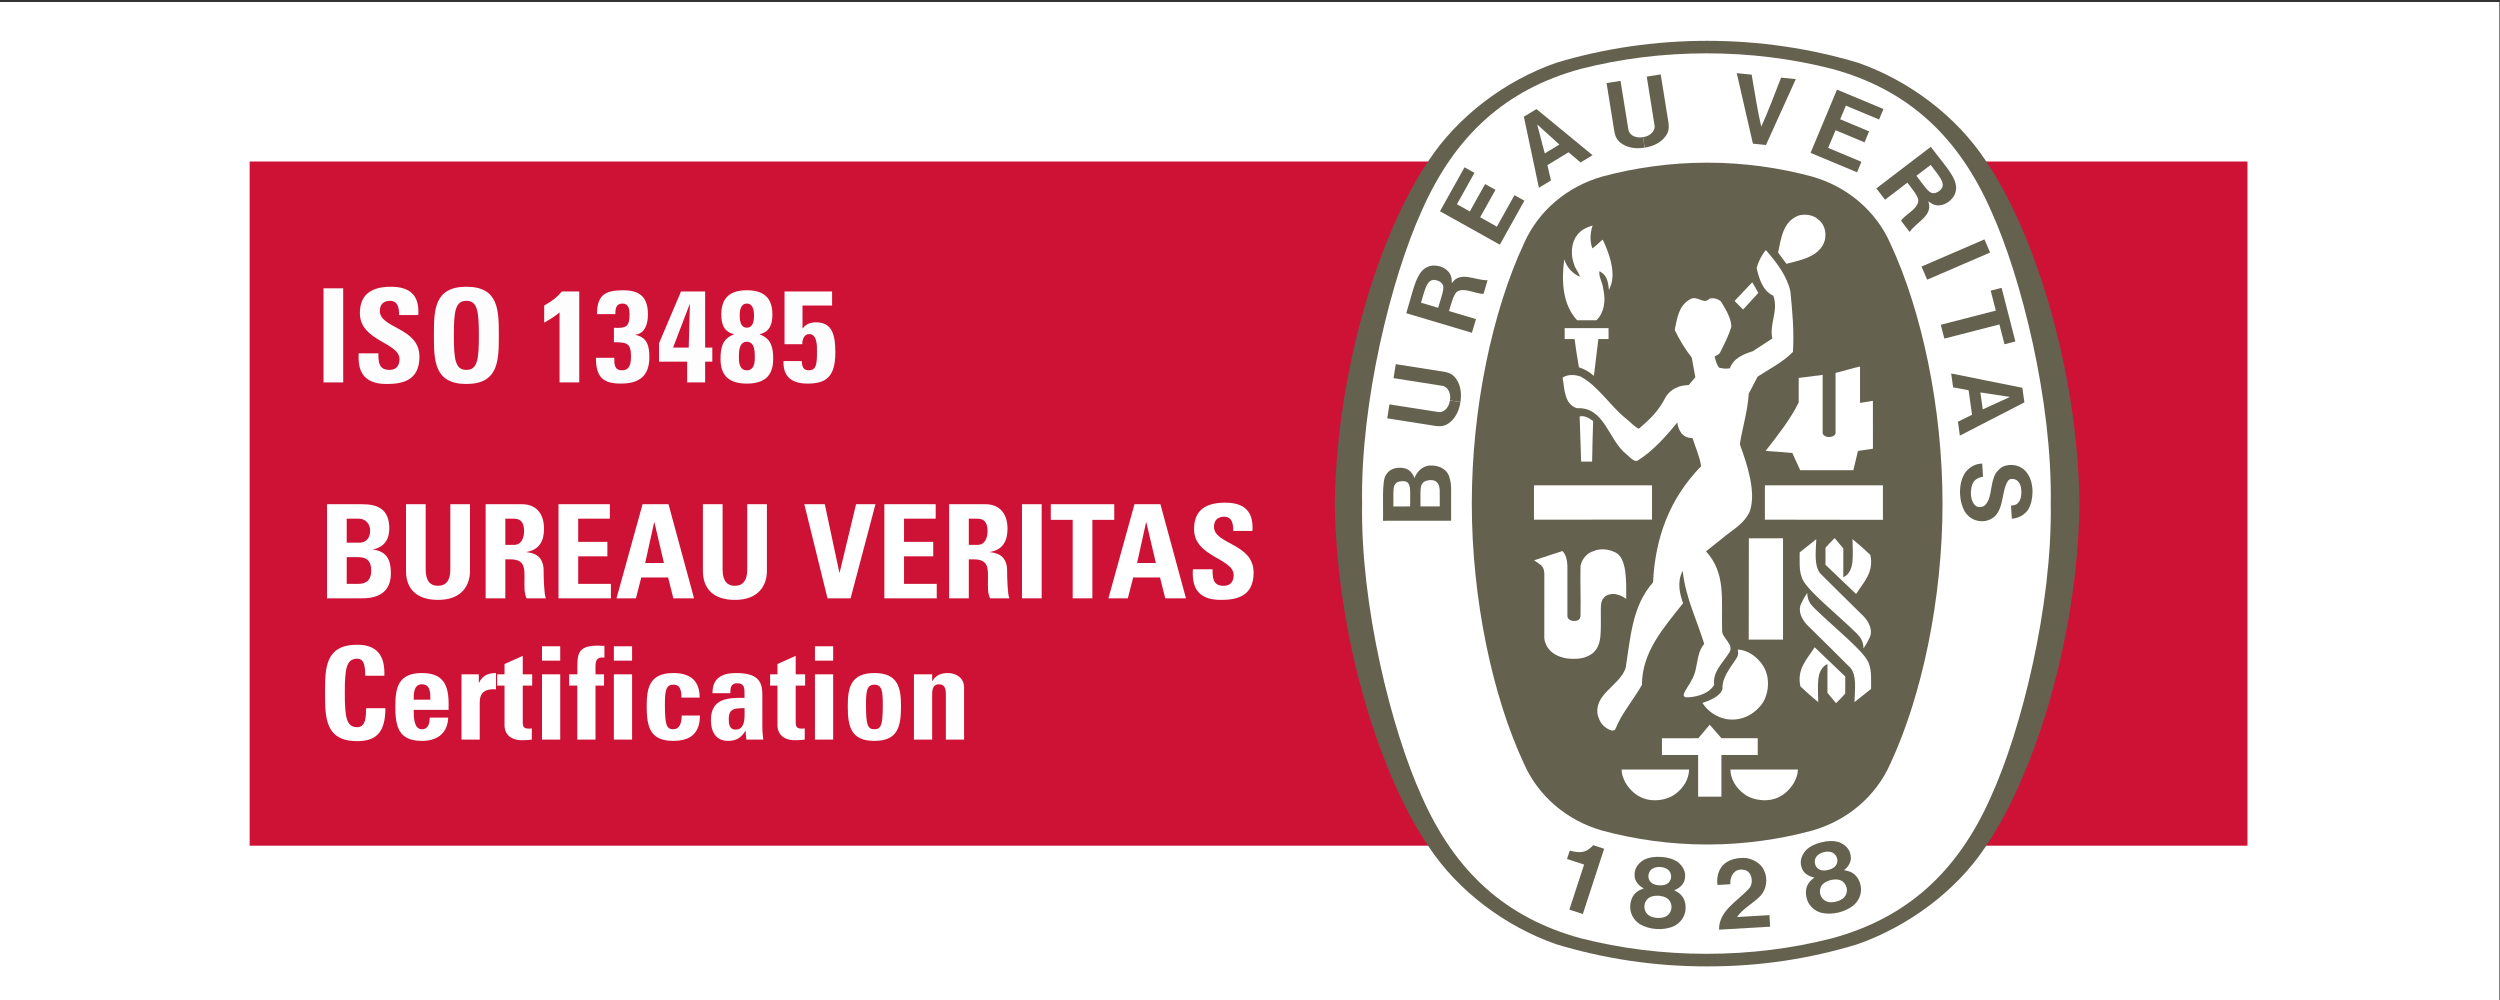
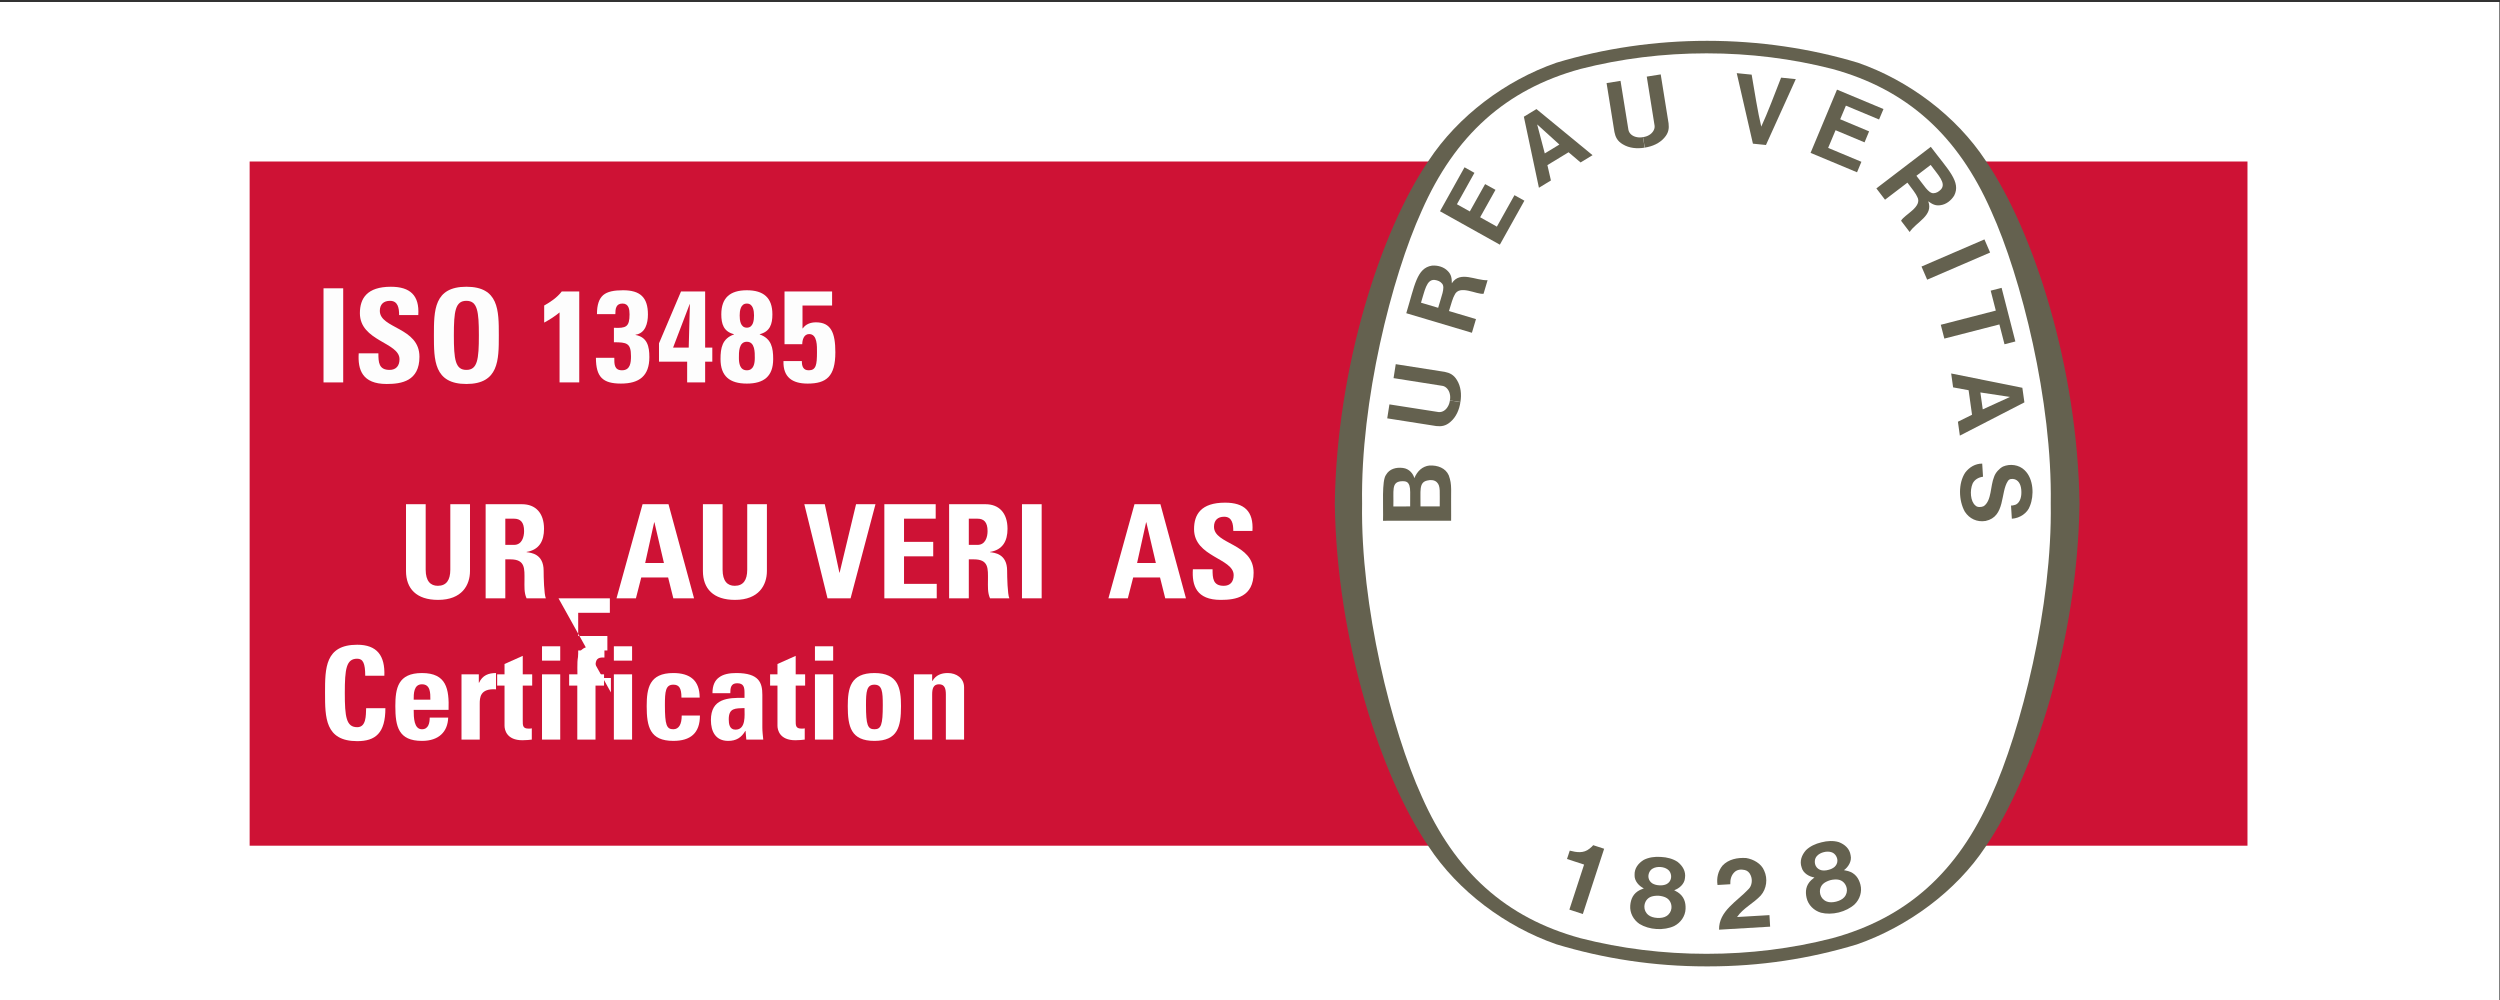
<svg xmlns="http://www.w3.org/2000/svg" xmlns:ns1="http://sodipodi.sourceforge.net/DTD/sodipodi-0.dtd" xmlns:ns2="http://www.inkscape.org/namespaces/inkscape" version="1.1" id="svg998" xml:space="preserve" width="350" height="140" viewBox="0 0 350 140" ns1:docname="iso13485_thumbnail.svg" ns2:version="1.1.2 (b8e25be833, 2022-02-05)">
  <rect x="0" y="0" width="350" height="140" fill="#333333" stroke="none" />
  <defs id="defs1002">
    <clipPath clipPathUnits="userSpaceOnUse" id="clipPath1012">
      <path d="M 0,840 H 592 V 0 H 0 Z" id="path1010" />
    </clipPath>
  </defs>
  <ns1:namedview id="namedview1000" pagecolor="#ffffff" bordercolor="#666666" borderopacity="1.0" ns2:pageshadow="2" ns2:pageopacity="0.0" ns2:pagecheckerboard="0" showgrid="false" ns2:zoom="2.9342857" ns2:cx="175" ns2:cy="69.863681" ns2:window-width="1920" ns2:window-height="1009" ns2:window-x="-8" ns2:window-y="-8" ns2:window-maximized="1" ns2:current-layer="g1008" />
  <g id="g1004" ns2:groupmode="layer" ns2:label="BV_Certification_ISO13485" transform="matrix(1.333,0,0,-1.333,0,1120)">
    <g id="g1006">
      <g id="g1008" clip-path="url(#clipPath1012)">
        <rect style="fill:#ffffff;stroke-width:0;fill-opacity:1" id="rect1005" width="262.5" height="105" x="0" y="-840" transform="scale(1,-1)" />
        <g id="g1321" transform="matrix(0.507,0,0,0.507,-11.445,568.368)">
          <path d="M 488.145,360.989 H 74.287 v 141.732 h 413.858 z" style="fill:#ce1235;fill-opacity:1;fill-rule:nonzero;stroke:none" id="path1014" />
-           <path d="m 94.394,415.23 h 2.268 c 0.863,0 2.808,0.027 2.808,2.754 0,1.729 -0.648,2.782 -2.7,2.782 h -2.376 v -5.536 m 0,8.533 h 2.727 c 0.891,0 2.132,0.593 2.132,2.483 0,1.432 -0.971,2.484 -2.348,2.484 h -2.511 z m -4.078,-11.53 v 19.495 h 7.237 c 3.105,0 5.67,-0.891 5.67,-5.049 0,-2.241 -1.107,-3.862 -3.322,-4.293 v -0.055 c 2.89,-0.404 3.645,-2.268 3.645,-4.94 0,-4.942 -4.293,-5.158 -6.021,-5.158 z" style="fill:#ffffff;fill-opacity:1;fill-rule:nonzero;stroke:none" id="path1016" />
          <path d="m 119.935,431.728 v -13.825 c 0,-2.916 -1.646,-5.994 -6.614,-5.994 -4.483,0 -6.642,2.322 -6.642,5.994 v 13.825 h 4.076 v -13.555 c 0,-2.402 1.027,-3.348 2.512,-3.348 1.781,0 2.591,1.189 2.591,3.348 v 13.555 h 4.077" style="fill:#ffffff;fill-opacity:1;fill-rule:nonzero;stroke:none" id="path1018" />
          <path d="m 127.251,423.304 h 1.81 c 1.621,0 2.08,1.62 2.08,2.861 0,1.863 -0.785,2.565 -2.08,2.565 h -1.81 v -5.426 m 0,-11.071 h -4.075 v 19.495 h 7.532 c 2.782,0 4.563,-1.783 4.563,-5.104 0,-2.483 -0.971,-4.347 -3.618,-4.778 v -0.055 c 0.89,-0.107 3.536,-0.323 3.536,-3.834 0,-1.242 0.082,-4.914 0.459,-5.724 h -3.995 c -0.539,1.188 -0.431,2.511 -0.431,3.781 0,2.321 0.215,4.293 -2.916,4.293 h -1.055 z" style="fill:#ffffff;fill-opacity:1;fill-rule:nonzero;stroke:none" id="path1020" />
-           <path d="m 138.269,412.233 v 19.495 h 10.638 v -2.998 h -6.561 v -4.805 h 6.047 v -2.997 h -6.047 v -5.698 h 6.777 v -2.997 z" style="fill:#ffffff;fill-opacity:1;fill-rule:nonzero;stroke:none" id="path1022" />
+           <path d="m 138.269,412.233 h 10.638 v -2.998 h -6.561 v -4.805 h 6.047 v -2.997 h -6.047 v -5.698 h 6.777 v -2.997 z" style="fill:#ffffff;fill-opacity:1;fill-rule:nonzero;stroke:none" id="path1022" />
          <path d="m 158.141,427.975 h -0.056 l -1.861,-8.424 h 3.886 l -1.969,8.424 m -7.857,-15.742 5.4,19.495 h 5.373 l 5.292,-19.495 h -4.293 l -1.08,4.321 h -5.562 l -1.107,-4.321 z" style="fill:#ffffff;fill-opacity:1;fill-rule:nonzero;stroke:none" id="path1024" />
          <path d="m 181.44,431.728 v -13.825 c 0,-2.916 -1.647,-5.994 -6.614,-5.994 -4.482,0 -6.641,2.322 -6.641,5.994 v 13.825 h 4.076 v -13.555 c 0,-2.402 1.027,-3.348 2.51,-3.348 1.783,0 2.593,1.189 2.593,3.348 v 13.555 h 4.076" style="fill:#ffffff;fill-opacity:1;fill-rule:nonzero;stroke:none" id="path1026" />
          <path d="m 189.189,431.728 h 4.24 l 3.024,-14.175 h 0.053 l 3.403,14.175 h 4.023 l -5.158,-19.495 h -4.778 z" style="fill:#ffffff;fill-opacity:1;fill-rule:nonzero;stroke:none" id="path1028" />
          <path d="m 205.768,412.233 v 19.495 h 10.638 v -2.998 h -6.561 v -4.805 h 6.048 v -2.997 h -6.048 v -5.698 h 6.777 v -2.997 z" style="fill:#ffffff;fill-opacity:1;fill-rule:nonzero;stroke:none" id="path1030" />
          <path d="m 223.264,423.304 h 1.809 c 1.619,0 2.078,1.62 2.078,2.861 0,1.863 -0.782,2.565 -2.078,2.565 h -1.809 v -5.426 m 0,-11.071 h -4.078 v 19.495 h 7.534 c 2.78,0 4.563,-1.783 4.563,-5.104 0,-2.483 -0.972,-4.347 -3.618,-4.778 v -0.055 c 0.891,-0.107 3.537,-0.323 3.537,-3.834 0,-1.242 0.081,-4.914 0.459,-5.724 h -3.996 c -0.541,1.188 -0.433,2.511 -0.433,3.781 0,2.321 0.217,4.293 -2.916,4.293 h -1.052 z" style="fill:#ffffff;fill-opacity:1;fill-rule:nonzero;stroke:none" id="path1032" />
          <path d="m 234.28,431.728 h 4.077 v -19.494 h -4.077 z" style="fill:#ffffff;fill-opacity:1;fill-rule:nonzero;stroke:none" id="path1034" />
-           <path d="m 253.395,431.728 v -3.241 h -4.536 v -16.254 h -4.076 v 16.254 h -4.536 v 3.241 z" style="fill:#ffffff;fill-opacity:1;fill-rule:nonzero;stroke:none" id="path1036" />
          <path d="m 260.042,427.975 h -0.053 l -1.864,-8.424 h 3.889 l -1.972,8.424 m -7.857,-15.742 5.4,19.495 h 5.373 l 5.292,-19.495 h -4.293 l -1.08,4.321 h -5.562 l -1.107,-4.321 z" style="fill:#ffffff;fill-opacity:1;fill-rule:nonzero;stroke:none" id="path1038" />
          <path d="m 275.458,411.909 c -5.047,0 -5.994,2.97 -5.776,6.345 h 4.077 c 0,-1.862 0.079,-3.429 2.322,-3.429 1.376,0 2.05,0.891 2.05,2.214 0,3.511 -8.206,3.727 -8.206,9.531 0,3.051 1.456,5.482 6.426,5.482 3.967,0 5.939,-1.782 5.669,-5.86 h -3.968 c 0,1.458 -0.243,2.944 -1.89,2.944 -1.325,0 -2.106,-0.73 -2.106,-2.079 0,-3.7 8.208,-3.375 8.208,-9.504 0,-5.05 -3.701,-5.644 -6.806,-5.644" style="fill:#ffffff;fill-opacity:1;fill-rule:nonzero;stroke:none" id="path1040" />
          <path d="m 89.906,392.634 c 0,5.112 0,9.984 6.665,9.984 4.123,0 5.783,-2.275 5.622,-6.426 h -3.962 c 0,2.571 -0.455,3.534 -1.66,3.534 -2.275,0 -2.57,-2.142 -2.57,-7.092 0,-4.954 0.295,-7.096 2.57,-7.096 1.874,0 1.794,2.409 1.847,3.936 h 3.989 c 0,-5.167 -2.061,-6.827 -5.836,-6.827 -6.665,0 -6.665,4.926 -6.665,9.987" style="fill:#ffffff;fill-opacity:1;fill-rule:nonzero;stroke:none" id="path1042" />
          <path d="m 111.723,391.24 c 0,1.312 0.054,3.186 -1.74,3.186 -1.74,0 -1.713,-2.034 -1.713,-3.186 h 3.453 m -3.453,-2.115 c 0,-1.605 0.053,-4.015 1.713,-4.015 1.339,0 1.606,1.286 1.606,2.41 h 3.828 c -0.053,-1.473 -0.535,-2.678 -1.445,-3.508 -0.884,-0.829 -2.222,-1.312 -3.989,-1.312 -4.872,0 -5.515,2.972 -5.515,7.201 0,3.696 0.536,6.855 5.515,6.855 5.086,0 5.649,-3.293 5.515,-7.631 z" style="fill:#ffffff;fill-opacity:1;fill-rule:nonzero;stroke:none" id="path1044" />
          <path d="m 121.762,396.487 v -1.74 h 0.054 c 0.696,1.553 1.981,2.009 3.507,2.009 v -3.374 c -3.32,0.215 -3.373,-1.713 -3.373,-3.052 v -7.361 h -3.775 v 13.518 z" style="fill:#ffffff;fill-opacity:1;fill-rule:nonzero;stroke:none" id="path1046" />
          <path d="m 125.563,396.487 h 1.526 v 2.142 l 3.775,1.686 v -3.828 h 1.954 v -2.329 h -1.954 v -7.228 c 0,-1.017 -0.027,-1.687 1.205,-1.687 0.241,0 0.482,0 0.669,0.054 v -2.328 c -0.509,-0.054 -1.044,-0.135 -1.954,-0.135 -3.266,0 -3.695,2.169 -3.695,2.999 v 8.325 h -1.526 v 2.329" style="fill:#ffffff;fill-opacity:1;fill-rule:nonzero;stroke:none" id="path1048" />
          <path d="m 138.627,382.969 h -3.774 v 13.519 h 3.774 z m 0,16.357 h -3.774 v 2.972 h 3.774 z" style="fill:#ffffff;fill-opacity:1;fill-rule:nonzero;stroke:none" id="path1050" />
          <path d="m 147.783,399.968 c -1.526,0.106 -1.847,-0.483 -1.847,-1.848 v -1.633 h 1.767 v -2.329 h -1.767 v -11.189 h -3.775 v 11.189 h -1.686 v 2.329 h 1.713 c -0.027,3.881 -0.348,5.944 4.256,5.944 0.455,0 0.884,-0.028 1.339,-0.055 v -2.408" style="fill:#ffffff;fill-opacity:1;fill-rule:nonzero;stroke:none" id="path1052" />
          <path d="m 153.512,382.969 h -3.775 v 13.519 h 3.775 z m 0,16.357 h -3.775 v 2.972 h 3.775 z" style="fill:#ffffff;fill-opacity:1;fill-rule:nonzero;stroke:none" id="path1054" />
          <path d="m 163.738,391.669 c 0,2.007 -0.509,2.677 -1.687,2.677 -1.606,0 -1.74,-1.419 -1.74,-4.23 0,-4.123 0.348,-5.006 1.74,-5.006 1.178,0 1.741,1.071 1.741,2.837 h 3.774 c 0,-3.667 -1.981,-5.247 -5.515,-5.247 -4.872,0 -5.514,2.972 -5.514,7.201 0,3.696 0.535,6.855 5.514,6.855 3.48,0 5.461,-1.554 5.461,-5.087 h -3.774" style="fill:#ffffff;fill-opacity:1;fill-rule:nonzero;stroke:none" id="path1056" />
          <path d="m 173.536,387.171 c 0,-0.963 0.16,-2.142 1.392,-2.142 2.222,0 1.874,2.999 1.874,4.471 -1.874,-0.08 -3.266,0.08 -3.266,-2.329 m 6.96,-1.687 c 0,-0.83 0.108,-1.685 0.188,-2.515 h -3.508 l -0.16,1.793 h -0.054 c -0.803,-1.392 -1.9,-2.062 -3.533,-2.062 -2.624,0 -3.588,1.954 -3.588,4.311 0,4.47 3.454,4.658 6.961,4.604 v 1.043 c 0,1.152 -0.161,1.982 -1.527,1.982 -1.311,0 -1.418,-0.99 -1.418,-2.061 h -3.694 c 0,1.634 0.508,2.677 1.392,3.293 0.856,0.642 2.088,0.884 3.533,0.884 4.792,0 5.408,-2.063 5.408,-4.526 z" style="fill:#ffffff;fill-opacity:1;fill-rule:nonzero;stroke:none" id="path1058" />
          <path d="m 182.102,396.487 h 1.526 v 2.142 l 3.775,1.686 v -3.828 h 1.954 v -2.329 h -1.954 v -7.228 c 0,-1.017 -0.027,-1.687 1.204,-1.687 0.241,0 0.482,0 0.67,0.054 v -2.328 c -0.509,-0.054 -1.045,-0.135 -1.954,-0.135 -3.267,0 -3.695,2.169 -3.695,2.999 v 8.325 h -1.526 v 2.329" style="fill:#ffffff;fill-opacity:1;fill-rule:nonzero;stroke:none" id="path1060" />
          <path d="m 195.166,382.969 h -3.774 v 13.519 h 3.774 z m 0,16.357 h -3.774 v 2.972 h 3.774 z" style="fill:#ffffff;fill-opacity:1;fill-rule:nonzero;stroke:none" id="path1062" />
          <path d="m 205.446,390.116 c 0,2.811 -0.134,4.23 -1.74,4.23 -1.606,0 -1.74,-1.419 -1.74,-4.23 0,-4.123 0.348,-5.006 1.74,-5.006 1.392,0 1.74,0.883 1.74,5.006 m -7.255,-0.215 c 0,3.696 0.535,6.855 5.515,6.855 4.979,0 5.514,-3.159 5.514,-6.855 0,-4.229 -0.642,-7.201 -5.514,-7.201 -4.873,0 -5.515,2.972 -5.515,7.201" style="fill:#ffffff;fill-opacity:1;fill-rule:nonzero;stroke:none" id="path1064" />
          <path d="m 215.672,395.121 h 0.054 c 0.374,0.617 0.83,1.018 1.338,1.259 0.536,0.267 1.151,0.376 1.847,0.376 1.794,0 3.373,-1.072 3.373,-2.946 v -10.841 h -3.774 v 9.315 c 0,1.204 -0.214,2.142 -1.419,2.142 -1.205,0 -1.419,-0.938 -1.419,-2.142 v -9.315 h -3.775 v 13.518 h 3.775 v -1.366" style="fill:#ffffff;fill-opacity:1;fill-rule:nonzero;stroke:none" id="path1066" />
          <path d="m 376.214,335.989 h 0.229 c 10.789,0 20.962,1.578 30.786,4.549 10.571,3.681 20.597,11.053 26.654,20.234 9.997,14.623 19.069,42.893 19.466,71.047 v 0.077 c -0.397,28.154 -9.469,56.422 -19.466,71.048 -6.057,9.179 -15.856,16.555 -26.423,20.237 -9.826,2.962 -20.453,4.541 -31.246,4.541 -10.789,0 -21.419,-1.579 -31.242,-4.541 -10.57,-3.682 -20.367,-11.058 -26.423,-20.237 -9.999,-14.626 -19.073,-42.894 -19.467,-71.048 v -0.077 c 0.394,-28.154 9.468,-56.424 19.467,-71.047 6.056,-9.181 15.853,-16.525 26.423,-20.205 9.823,-2.965 20.221,-4.578 31.014,-4.578 h 0.228" style="fill:#64614f;fill-opacity:1;fill-rule:nonzero;stroke:none" id="path1068" />
          <path d="m 447.39,431.858 c 0.342,-21.203 -6.111,-46.935 -12.348,-60.635 -6.89,-15.648 -17.423,-25.17 -32.896,-29.398 -8.335,-2.137 -17.076,-3.233 -26.057,-3.233 -8.986,0 -17.778,1.096 -26.11,3.233 -15.472,4.228 -26.007,13.75 -32.899,29.398 -6.233,13.7 -12.687,39.432 -12.344,60.635 -0.343,21.202 6.111,46.935 12.344,60.635 6.892,15.644 17.427,25.168 32.899,29.401 8.332,2.133 17.124,3.234 26.11,3.234 8.981,0 17.722,-1.101 26.057,-3.234 15.473,-4.233 26.006,-13.757 32.896,-29.401 6.237,-13.7 12.69,-39.433 12.348,-60.635" style="fill:#ffffff;fill-opacity:1;fill-rule:nonzero;stroke:none" id="path1070" />
-           <path d="m 376.337,502.479 c 7.399,0 14.799,-1.036 21.617,-2.876 7.264,-2.075 13.231,-7.08 16.227,-13.902 6.507,-13.972 10.792,-34.079 10.792,-53.843 0,-19.766 -4.285,-39.871 -10.792,-53.842 -2.996,-6.824 -8.963,-11.826 -16.227,-13.902 -6.818,-1.843 -14.218,-2.877 -21.617,-2.877 h -0.242 c -7.406,0 -14.799,1.034 -21.619,2.877 -7.261,2.076 -13.232,7.078 -16.227,13.902 -6.511,13.971 -10.789,34.076 -10.789,53.842 0,19.764 4.278,39.871 10.789,53.843 2.995,6.822 8.966,11.827 16.227,13.902 6.82,1.84 14.213,2.876 21.619,2.876 h 0.242" style="fill:#64614f;fill-opacity:1;fill-rule:nonzero;stroke:none" id="path1072" />
          <path d="m 386.812,475.498 c -1.032,1.741 -0.186,0.187 -1.257,2.208" style="fill:#ffffff;fill-opacity:1;fill-rule:nonzero;stroke:none" id="path1074" />
          <path d="m 364.792,435.646 v -7.108 l -24.451,-0.008 v 7.109 z" style="fill:#ffffff;fill-opacity:1;fill-rule:nonzero;stroke:none" id="path1076" />
          <path d="m 359.261,374.096 c -0.524,1.125 -0.715,1.526 -0.773,2.676 5.128,0 8.566,0 13.985,-0.002 -0.032,-1.939 -1.134,-3.84 -2.889,-5.105 -1.938,-1.412 -5.162,-1.723 -7.313,-0.52 -1.228,0.584 -2.333,1.785 -3.01,2.951" style="fill:#ffffff;fill-opacity:1;fill-rule:nonzero;stroke:none" id="path1078" />
          <path d="m 374.349,379.78 -7.498,-0.01 v 3.477 l 7.525,0.004 2.368,2.797 c 1.156,-1.344 1.235,-1.44 2.435,-2.797 h 7.514 v -3.481 l -7.523,0.01 v -8.635 h -4.821 v 8.635" style="fill:#ffffff;fill-opacity:1;fill-rule:nonzero;stroke:none" id="path1080" />
          <path d="m 375.238,390.561 c 1.542,0.51 3.711,1.395 4.15,2.887 -0.111,2.312 1.475,4.174 2.672,6.016 0.59,0.808 0.67,1.287 0.495,2.156 2.398,-0.092 4.824,-2.09 5.744,-4.332 0.953,-2.274 0.583,-5.256 -0.891,-7.158 -1.842,-2.243 -4.393,-3.411 -7.379,-2.889 -1.873,0.428 -3.712,1.568 -4.791,3.32" style="fill:#ffffff;fill-opacity:1;fill-rule:nonzero;stroke:none" id="path1082" />
          <path d="m 357.201,421.746 c -1.345,0.658 -3.15,0.931 -4.638,0.223 -1.2,-0.332 -2.464,-1.753 -2.583,-3.166 -0.076,-4.234 0.079,-5.538 0,-10.187 -0.076,-0.729 -0.46,-1.076 -1.383,-1.076 -0.77,0.041 -1.342,0.422 -1.333,1.09 v 10.39 c -0.063,1.104 -0.247,2.179 -1.018,3.01 l -5.375,-1.753 -0.492,-0.177 c 1.361,-1.008 1.997,-1.037 2.107,-2.71 l -0.01,-13.292 0.084,-0.703 0.19,-0.461 0.152,-0.424 0.195,-0.347 c 0.882,-1.422 2.38,-1.996 3.432,-2.258 0.461,-0.137 1.275,-0.205 1.738,-0.209 1.391,-0.008 2.712,0.086 4.133,1.084 2.213,1.732 1.728,4.764 1.785,9.174 0.014,1.236 0.096,1.936 0.867,2.644 0.644,0.488 1.537,0.642 2.365,0.46 0.937,-0.253 1.09,-0.33 2.028,-0.946 0.024,3.803 0.138,8.488 -2.244,9.634" style="fill:#ffffff;fill-opacity:1;fill-rule:nonzero;stroke:none" id="path1084" />
          <path d="m 407.085,405.069 c -3.927,3.865 -10.726,9.243 -11.274,11.521 -0.585,1.536 -0.403,3.381 -0.433,5.161 1.134,0.895 2.075,1.668 3.443,2.736 -0.099,-2.719 -0.484,-5.483 0.825,-7.097 3.205,-3.197 6.119,-6.085 9.006,-8.911 1.076,-1.168 1.936,-2.828 1.228,-4.367 -0.336,-0.734 -0.797,-1.566 -1.287,-2.24 0,1.498 -0.656,2.355 -1.508,3.197" style="fill:#ffffff;fill-opacity:1;fill-rule:nonzero;stroke:none" id="path1086" />
          <path d="m 384.854,424.658 c 2.993,0.046 3.96,-0.036 7.077,0.02 v -20.992 h -7.105 l 0.028,20.972" style="fill:#ffffff;fill-opacity:1;fill-rule:nonzero;stroke:none" id="path1088" />
          <path d="m 400.73,422.713 c 0.754,0.83 1.025,1.137 1.906,1.998 l 1.785,-2.149 v -5.972 c 2.517,1.228 1.902,4.803 1.902,7.904 1.498,-1.222 2.253,-1.909 3.688,-3.256 0.806,-3.573 -1.342,-5.608 -2.949,-8.111 l -6.332,6.053 v 3.533" style="fill:#ffffff;fill-opacity:1;fill-rule:nonzero;stroke:none" id="path1090" />
-           <path d="m 406.502,438.769 0.952,3.995 3.105,0.461 -0.011,9.919 c -1.197,-0.178 -1.691,-0.309 -2.663,-0.422 v 7.527 c -1.631,-0.341 -3.352,-0.925 -5.072,-1.322 V 446.45 c -0.023,-0.603 -0.98,-0.805 -1.181,-0.797 h -0.263 c -0.615,0 -1.231,0.421 -1.231,0.845 v 12.023 l -4.959,-0.637 v -5.073 c -1.754,-3.563 -4.332,-6.791 -6.856,-10.047 2.674,-0.182 2.87,-0.182 5.532,-0.429 l 1.637,-3.566 h 11.01" style="fill:#ffffff;fill-opacity:1;fill-rule:nonzero;stroke:none" id="path1092" />
          <path d="m 350.091,441.238 c -0.076,3.283 -0.216,5.431 -0.288,8.664 1.011,0.278 1.997,-0.368 2.795,-0.952 -0.13,-4.124 -0.13,-4.084 -0.214,-8.397 h -2.276 l -0.017,0.685" style="fill:#ffffff;fill-opacity:1;fill-rule:nonzero;stroke:none" id="path1094" />
          <path d="m 349.65,460.099 c -0.545,3.231 -0.584,3.471 -0.888,5.834 h -2.063 v 2.275 c 3.562,0.01 5.53,-0.007 9.09,-0.007 l 0.005,-2.268 h -2.115 l -0.926,-7.616 c -0.923,0.829 -1.968,1.413 -3.103,1.782" style="fill:#ffffff;fill-opacity:1;fill-rule:nonzero;stroke:none" id="path1096" />
          <path d="m 349.277,469.835 c -3.033,3.257 -3.256,8.152 -2.672,12.575 l 0.012,0.018 c 0.558,-1.649 1.594,-2.822 3.232,-3.591 -0.186,0.862 -0.954,1.66 -1.201,2.584 -0.707,1.779 -0.645,4.33 0.523,5.898 0.832,1.23 2.015,1.736 3.319,2.151 -0.492,-1.475 -0.643,-3.25 -0.038,-4.747 0.85,0.664 0.896,0.708 1.557,1.338 0.252,0.243 0.365,0.325 0.578,0.477 1.207,-2.578 2.586,-6.147 1.786,-9.158 l -0.504,-1.308 c -0.184,2.134 -0.532,3.152 -1.965,3.934 -0.179,-1.243 0.607,-2.128 0.797,-3.748 0.576,-2.505 0.116,-4.972 -1.428,-6.423 h -3.996" style="fill:#ffffff;fill-opacity:1;fill-rule:nonzero;stroke:none" id="path1098" />
          <path d="m 386.812,475.498 -3.143,-3.439 c -0.841,0.805 -0.918,0.896 -1.767,1.781 1.614,1.69 1.777,1.875 3.653,3.866" style="fill:#ffffff;fill-opacity:1;fill-rule:nonzero;stroke:none" id="path1100" />
          <path d="m 390.909,483.871 c 0.651,2.981 0.981,6.412 4.26,7.661 1.233,0.346 2.916,0.184 3.962,-0.737 1.413,-1.015 1.814,-2.735 1.474,-4.332 -0.974,-3.457 -4.83,-4.107 -7.963,-4.938 l -1.733,2.346" style="fill:#ffffff;fill-opacity:1;fill-rule:nonzero;stroke:none" id="path1102" />
          <path d="m 412.628,435.646 v -7.153 l -24.453,0.037 v 7.109 z" style="fill:#ffffff;fill-opacity:1;fill-rule:nonzero;stroke:none" id="path1104" />
          <path d="m 353.582,387.887 c -0.984,4.514 4.455,6.143 5.746,9.893 1.015,6.268 1.32,12.871 5.683,17.759 0.43,9.221 3.412,17.362 9.955,24.06 -0.307,2.06 -1.165,3.872 -1.778,5.809 -0.862,0.033 -1.442,0.189 -2.214,0.89 -0.57,0.796 -0.8,1.39 -0.951,2.365 -2.275,-2.825 -5.104,-5.99 -8.209,-7.895 -0.572,-0.32 -1.3,0.352 -2.334,1.322 -3.808,3.01 -4.455,9.833 -10.261,9.523 -2.645,0.892 -2.52,3.997 -2.95,6.331 0.984,0.706 2.568,0.673 3.75,0.215 3.624,-1.936 6.039,-6.021 9.461,-8.758 0.918,-0.731 1.745,-1.691 2.588,-2.041 2.246,1.933 4.055,3.593 5.57,6.588 1.058,1.693 2.811,2.43 4.75,2.459 l 1.38,1.629 -0.74,4.059 c -1.407,1.809 -2.579,3.713 -3.53,5.743 0.492,2.335 0.802,5.039 3.166,6.33 1.537,0.95 2.8,-1.23 4.056,0.154 0.922,0.197 1.713,-0.061 2.356,-0.585 0.953,-1.659 2.096,-3.316 2.157,-5.253 -0.588,-1.876 -1.473,-3.627 -2.366,-5.38 -0.205,-0.399 -0.744,-0.521 -1.104,-0.797 0.214,-0.797 0.393,-1.69 0.951,-2.303 0.704,-0.154 1.36,-0.275 2.214,-0.125 0.673,2.06 2.885,2.977 4.73,3.534 l 4.054,2.642 c -0.643,3.073 1.322,5.777 0.219,8.852 -2.308,1.072 -2.973,3.699 -3.471,5.742 0.362,1.291 0.995,2.644 1.917,3.719 l 0.141,-0.152 c 2.209,-2.581 4.239,-5.224 4.943,-8.419 0.399,-4.085 0.802,-8.268 0.521,-12.536 -2.178,-2.183 -4.82,-3.474 -7.311,-5.102 l -1.843,-3.532 c -0.216,-3.657 -1.292,-6.946 -1.844,-10.481 1.568,-4.269 3.435,-9.957 2.06,-13.919 -1.043,-2.359 -3.271,-3.642 -4.922,-4.946 l -4.143,-3.319 c 4.159,-4.594 3.157,-9.8 3.338,-16.455 -0.04,-1.606 2.836,-2.948 1.298,-4.778 -1.279,-2.047 -3.285,-3.715 -2.946,-6.422 -1.273,-2.14 -4.329,-2.601 -5.765,-2.582 -0.306,-0.019 -0.559,0.213 -0.559,0.524 0.307,1.107 1.165,1.965 1.627,3.011 1.473,2.27 0.796,5.407 2.636,7.528 -1.517,4.941 -3.806,9.526 -4.422,14.81 l -0.052,0.32 c -1.23,-2.416 -0.558,-4.796 0.093,-6.704 -4.089,-5.161 -8.519,-10.114 -8.519,-16.907 -1.753,-3.103 -4.24,-5.931 -5.529,-9.22 -0.448,-0.545 -1.254,-0.065 -1.754,0.22 -1.172,0.772 -1.441,1.522 -1.843,2.58" style="fill:#ffffff;fill-opacity:1;fill-rule:nonzero;stroke:none" id="path1106" />
          <path d="m 398.467,410.151 c 3.926,-3.861 10.719,-9.242 11.275,-11.521 0.582,-1.536 0.401,-3.379 0.431,-5.161 -1.136,-0.892 -2.074,-1.668 -3.443,-2.736 0.098,2.719 0.486,5.486 -0.83,7.098 -3.207,3.195 -6.114,6.082 -9.003,8.912 -1.073,1.164 -1.935,2.826 -1.226,4.361 0.337,0.74 0.795,1.568 1.289,2.247 0,-1.499 0.647,-2.356 1.507,-3.2" style="fill:#ffffff;fill-opacity:1;fill-rule:nonzero;stroke:none" id="path1108" />
          <path d="m 404.818,392.507 c -0.75,-0.829 -1.022,-1.135 -1.906,-1.993 l -1.78,2.147 v 5.969 c -2.523,-1.231 -1.905,-4.801 -1.905,-7.901 -1.498,1.217 -2.253,1.91 -3.69,3.254 -0.803,3.572 1.345,5.608 2.95,8.113 l 6.331,-6.054 v -3.535" style="fill:#ffffff;fill-opacity:1;fill-rule:nonzero;stroke:none" id="path1110" />
-           <path d="m 394.24,374.096 c 0.526,1.125 0.713,1.526 0.771,2.676 -5.128,0 -8.563,0 -13.988,-0.002 0.034,-1.939 1.143,-3.84 2.894,-5.105 1.936,-1.412 5.163,-1.723 7.313,-0.52 1.229,0.584 2.333,1.785 3.01,2.951" style="fill:#ffffff;fill-opacity:1;fill-rule:nonzero;stroke:none" id="path1112" />
          <path d="m 378.681,343.589 c -0.07,3.882 3.725,5.843 6.115,8.416 0.647,0.621 0.892,1.849 0.424,2.871 -0.282,0.642 -0.705,0.949 -1.217,1.078 -0.839,0.195 -1.552,0.067 -2.078,-0.395 -0.745,-0.693 -0.949,-1.584 -0.916,-2.554 l -2.646,-0.155 c -0.232,1.467 0.123,2.895 1.023,4.006 1.238,1.326 3.102,1.699 4.916,1.578 1.444,-0.234 3.134,-1.117 3.732,-2.629 0.766,-1.642 0.51,-3.744 -0.71,-5.129 -1.565,-1.673 -3.615,-2.576 -4.914,-4.462 l 6.711,0.394 c 0.049,-0.832 0.097,-1.629 0.142,-2.391 l -10.582,-0.628" style="fill:#64614f;fill-opacity:1;fill-rule:nonzero;stroke:none" id="path1114" />
          <path d="m 354.873,360.356 -0.038,-0.127 -4.374,-13.396 -2.788,0.914 2.998,9.176 0.05,0.156 c -1.112,0.387 -2.454,0.773 -3.54,1.158 l 0.57,1.73 c 1.411,-0.365 2.866,-0.607 4.096,0.411 0.445,0.351 0.521,0.447 0.762,0.718 l 2.264,-0.74" style="fill:#64614f;fill-opacity:1;fill-rule:nonzero;stroke:none" id="path1116" />
          <path d="m 404.603,350.303 c -0.363,-0.416 -0.998,-0.736 -1.683,-0.904 -0.686,-0.172 -1.397,-0.185 -1.905,0.016 -0.693,0.256 -1.166,0.806 -1.34,1.416 -0.268,0.916 0,1.885 0.789,2.437 0.332,0.233 0.82,0.463 1.352,0.604 0.537,0.123 1.079,0.148 1.48,0.095 0.955,-0.119 1.644,-0.857 1.834,-1.789 0.129,-0.619 -0.035,-1.326 -0.527,-1.875 m -5.863,6.454 c -0.33,0.582 -0.336,1.562 0.26,2.144 0.345,0.365 0.85,0.627 1.392,0.756 0.537,0.139 1.111,0.141 1.582,-0.02 0.794,-0.241 1.246,-1.111 1.223,-1.779 -0.007,-0.521 -0.245,-0.93 -0.578,-1.25 -0.344,-0.299 -0.815,-0.521 -1.319,-0.633 -0.501,-0.138 -1.023,-0.161 -1.472,-0.056 -0.438,0.131 -0.84,0.379 -1.088,0.838 m 9.223,-3.821 c -0.352,1.315 -1.081,2.378 -2.557,2.799 l -0.85,0.188 c 0.871,0.617 1.674,1.859 1.38,3.07 -0.199,1.381 -1.201,2.262 -2.45,2.74 -1.093,0.33 -2.381,0.279 -3.596,-0.045 -1.23,-0.281 -2.391,-0.83 -3.206,-1.631 -0.883,-1.009 -1.362,-2.25 -0.897,-3.57 0.304,-1.209 1.597,-1.93 2.651,-2.074 l -0.665,-0.559 c -1.115,-1.062 -1.262,-2.34 -0.96,-3.67 0.333,-1.486 1.524,-2.642 2.968,-3.07 1.093,-0.283 2.418,-0.268 3.695,0.043 1.27,0.318 2.453,0.92 3.285,1.678 1.083,1.056 1.594,2.627 1.202,4.101" style="fill:#64614f;fill-opacity:1;fill-rule:nonzero;stroke:none" id="path1118" />
          <path d="m 367.753,346.389 c -0.466,-0.287 -1.166,-0.408 -1.871,-0.361 -0.707,0.037 -1.392,0.242 -1.818,0.584 -0.582,0.449 -0.873,1.117 -0.854,1.752 0.017,0.947 0.559,1.799 1.475,2.088 0.389,0.123 0.923,0.197 1.473,0.172 0.552,-0.041 1.071,-0.178 1.442,-0.35 0.876,-0.398 1.31,-1.308 1.216,-2.252 -0.059,-0.631 -0.43,-1.256 -1.063,-1.633 m -3.673,7.909 c -0.144,0.656 0.146,1.589 0.888,1.97 0.434,0.246 1,0.344 1.553,0.307 0.551,-0.031 1.1,-0.197 1.5,-0.494 0.693,-0.467 0.865,-1.428 0.642,-2.061 -0.158,-0.498 -0.512,-0.816 -0.921,-1.023 -0.421,-0.184 -0.935,-0.254 -1.453,-0.213 -0.518,0.023 -1.022,0.154 -1.418,0.389 -0.383,0.255 -0.69,0.613 -0.791,1.125 m 7.665,-6.399 c 0.057,1.365 -0.321,2.592 -1.604,3.44 l -0.755,0.431 c 1.01,0.328 2.149,1.276 2.233,2.516 0.22,1.379 -0.476,2.519 -1.523,3.349 -0.95,0.639 -2.193,0.971 -3.45,1.026 -1.254,0.099 -2.529,-0.084 -3.547,-0.602 -1.144,-0.699 -1.969,-1.745 -1.918,-3.138 -0.071,-1.243 0.949,-2.323 1.916,-2.773 l -0.805,-0.334 c -1.379,-0.684 -1.899,-1.862 -2.009,-3.218 -0.122,-1.521 0.666,-2.978 1.92,-3.816 0.958,-0.594 2.228,-0.975 3.537,-1.053 1.31,-0.079 2.617,0.141 3.644,0.621 1.342,0.684 2.301,2.028 2.361,3.551" style="fill:#64614f;fill-opacity:1;fill-rule:nonzero;stroke:none" id="path1120" />
          <path d="m 434.83,483.864 -13.038,-5.624 -1.175,2.721 13.038,5.624 z" style="fill:#64614f;fill-opacity:1;fill-rule:nonzero;stroke:none" id="path1122" />
          <path d="m 385.695,506.415 -3.352,14.61 3.09,-0.31 c 0.623,-3.616 1.256,-7.725 1.988,-10.768 1.323,2.837 2.775,6.732 4.11,10.148 l 3.043,-0.307 -6.178,-13.647 -2.701,0.274" style="fill:#64614f;fill-opacity:1;fill-rule:nonzero;stroke:none" id="path1124" />
          <path d="m 330.218,498.041 -3.168,-5.665 -2.67,1.491 3.627,6.505 -2.052,1.152 -5.082,-9.108 12.398,-6.925 5.084,9.111 -2.057,1.143 -3.641,-6.518 -3.467,1.945 3.179,5.679 z" style="fill:#64614f;fill-opacity:1;fill-rule:nonzero;stroke:none" id="path1126" />
          <path d="m 320.818,431.277 -3.961,-0.006 h -0.024 c 0.065,3.159 -0.423,5.009 1.452,5.375 0.656,0.174 1.471,0.114 1.949,-0.382 0.801,-0.773 0.553,-2.066 0.584,-4.987 m -6.127,-0.007 -3.481,-0.003 c 0.1,3.259 -0.438,4.997 1.557,5.214 1.177,0.086 1.504,-0.18 1.77,-0.885 0.226,-0.736 0.156,-1.498 0.154,-4.326 m 8.004,6.431 c -0.666,1.526 -2.308,2.131 -4.007,2.046 -1.437,-0.161 -2.523,-1.138 -3.127,-2.62 -0.22,0.87 -1.024,1.96 -2.386,2.118 -1.425,0.176 -2.783,-0.209 -3.473,-1.415 -0.937,-1.203 -0.533,-6.484 -0.632,-9.528 l 14.107,0.012 0.006,1.034 c -0.077,5.609 0.244,6.279 -0.488,8.353" style="fill:#64614f;fill-opacity:1;fill-rule:nonzero;stroke:none" id="path1128" />
          <path d="m 434.95,475.968 2.26,0.582 2.853,-11.108 -2.253,-0.579 -1.057,4.108 -11.404,-2.934 -0.738,2.863 11.4,2.94 z" style="fill:#64614f;fill-opacity:1;fill-rule:nonzero;stroke:none" id="path1130" />
          <path d="m 363.26,505.591 c -1.577,-0.265 -3.202,-0.112 -4.514,0.69 -1.126,0.657 -1.528,1.501 -1.737,2.54 l -1.63,10.145 2.89,0.464 1.635,-10.143 c 0.166,-0.834 0.898,-1.346 1.666,-1.5 0.428,-0.108 0.902,-0.102 1.361,-0.016" style="fill:#64614f;fill-opacity:1;fill-rule:nonzero;stroke:none" id="path1132" />
          <path d="m 363.297,505.599 c 1.579,0.243 3.075,0.896 4.068,2.065 0.862,0.976 0.985,1.906 0.859,2.958 l -1.628,10.143 -2.893,-0.46 1.621,-10.15 c 0.114,-0.762 -0.431,-1.553 -1.11,-1.943 -0.373,-0.237 -0.822,-0.379 -1.283,-0.441" style="fill:#64614f;fill-opacity:1;fill-rule:nonzero;stroke:none" id="path1134" />
          <path d="m 433.306,451.377 -0.493,3.504 6.126,-0.927 0.025,0.002 -0.013,-0.005 0.015,-0.003 -0.027,-0.002 -5.633,-2.569 m 8.201,4.472 -14.746,2.963 0.401,-2.879 3.211,-0.59 0.71,-5.081 -2.925,-1.447 0.402,-2.878 13.371,6.889 z" style="fill:#64614f;fill-opacity:1;fill-rule:nonzero;stroke:none" id="path1136" />
          <path d="m 439.371,431.454 0.267,0.047 0.324,0.085 0.233,0.078 c 0.937,0.51 1.158,1.757 1.108,2.774 -0.037,1.03 -0.354,2.072 -1.319,2.441 -0.496,0.139 -1.133,0.182 -1.463,-0.334 -1.596,-2.369 -0.488,-7.399 -4.621,-8.283 -1.799,-0.297 -3.378,0.484 -4.309,1.925 -1.287,2.29 -1.39,5.866 0.076,8.081 0.886,1.157 2.088,1.863 3.526,1.874 l 0.169,-2.718 c -0.885,-0.117 -1.758,-0.571 -2.163,-1.439 -0.598,-1.423 -0.454,-3.687 0.588,-4.524 0.383,-0.43 1.267,-0.377 1.748,-0.12 1.639,1.18 1.31,4.114 2.126,6.083 0.282,0.834 1.049,1.686 1.832,2.104 1.45,0.623 3.321,0.403 4.487,-0.757 1.888,-1.781 1.982,-5.275 1.102,-7.398 -0.492,-1.473 -2.088,-2.55 -3.748,-2.65 l -0.172,2.726 0.209,0.005" style="fill:#64614f;fill-opacity:1;fill-rule:nonzero;stroke:none" id="path1138" />
          <path d="m 325.099,452.867 c -0.236,-1.58 -0.884,-3.08 -2.054,-4.077 -0.973,-0.865 -1.9,-0.989 -2.952,-0.869 l -10.151,1.595 0.454,2.892 10.151,-1.585 c 0.846,-0.101 1.554,0.437 1.939,1.118 0.238,0.375 0.377,0.824 0.439,1.287" style="fill:#64614f;fill-opacity:1;fill-rule:nonzero;stroke:none" id="path1140" />
          <path d="m 325.104,452.902 c 0.26,1.579 0.1,3.204 -0.705,4.514 -0.66,1.121 -1.506,1.522 -2.545,1.73 l -10.149,1.593 -0.454,-2.892 10.148,-1.603 c 0.761,-0.131 1.345,-0.89 1.503,-1.658 0.112,-0.428 0.105,-0.899 0.023,-1.358" style="fill:#64614f;fill-opacity:1;fill-rule:nonzero;stroke:none" id="path1142" />
          <path d="m 342.578,504.396 -1.572,5.993 -0.014,0.021 0.01,-0.009 -0.005,0.015 0.017,-0.023 4.589,-4.159 -3.025,-1.838 m -1.725,9.186 -2.609,-1.584 3.121,-14.714 2.486,1.509 -0.73,3.179 4.385,2.665 2.486,-2.113 2.482,1.508 z" style="fill:#64614f;fill-opacity:1;fill-rule:nonzero;stroke:none" id="path1144" />
          <path d="m 409.762,508.964 -5.99,2.508 1.183,2.821 6.871,-2.869 0.914,2.168 -9.628,4.021 -5.476,-13.102 9.626,-4.022 0.905,2.173 -6.89,2.881 1.538,3.662 6.005,-2.516 z" style="fill:#64614f;fill-opacity:1;fill-rule:nonzero;stroke:none" id="path1146" />
          <path d="m 320.492,472.416 -3.556,1.06 c 0.775,2.425 1.12,4.87 2.831,4.717 0.684,-0.111 1.16,-0.294 1.557,-0.789 0.665,-0.828 -0.188,-2.641 -0.832,-4.988 m 2.832,5.082 c -0.009,0.976 -0.063,1.788 -0.873,2.566 -0.778,0.807 -2.016,1.183 -3.238,1.089 -3.159,-0.488 -3.579,-4.12 -5.326,-9.857 l 13.597,-4.055 0.844,2.834 -5.368,1.603 -0.226,0.069 c 0.37,1.306 0.895,2.964 1.156,3.32 0.977,2.252 4.584,0.039 6.006,0.257 l 0.836,2.813 c -2.432,-0.134 -5.686,2.038 -7.408,-0.639" style="fill:#64614f;fill-opacity:1;fill-rule:nonzero;stroke:none" id="path1148" />
          <path d="m 424.662,496.949 c -0.491,-0.486 -0.922,-0.762 -1.556,-0.798 -1.062,-0.049 -2.023,1.712 -3.544,3.612 l 2.953,2.251 c 1.504,-2.052 3.279,-3.771 2.147,-5.065 m -2.12,8.813 -11.273,-8.61 1.791,-2.349 4.455,3.398 0.188,0.139 c 0.839,-1.067 1.869,-2.466 2.005,-2.887 1.25,-2.112 -2.662,-3.729 -3.322,-5.005 l 1.778,-2.333 c 1.32,2.048 4.992,3.399 3.846,6.368 0.792,-0.565 1.485,-1.003 2.585,-0.805 1.11,0.156 2.144,0.934 2.789,1.977 1.463,2.841 -1.228,5.317 -4.842,10.107" style="fill:#64614f;fill-opacity:1;fill-rule:nonzero;stroke:none" id="path1150" />
          <path d="m 89.592,476.453 h 4.077 v -19.494 h -4.077 z" style="fill:#fdfdfd;fill-opacity:1;fill-rule:nonzero;stroke:none" id="path1152" />
          <path d="m 102.66,456.635 c -5.049,0 -5.994,2.97 -5.778,6.345 h 4.076 c 0,-1.863 0.082,-3.429 2.323,-3.429 1.377,0 2.052,0.891 2.052,2.214 0,3.51 -8.208,3.726 -8.208,9.531 0,3.051 1.458,5.481 6.426,5.481 3.969,0 5.94,-1.782 5.67,-5.859 h -3.97 c 0,1.458 -0.242,2.943 -1.889,2.943 -1.323,0 -2.107,-0.729 -2.107,-2.079 0,-3.699 8.208,-3.375 8.208,-9.504 0,-5.049 -3.698,-5.643 -6.803,-5.643" style="fill:#fdfdfd;fill-opacity:1;fill-rule:nonzero;stroke:none" id="path1154" />
          <path d="m 121.775,466.706 c 0,4.995 -0.296,7.155 -2.591,7.155 -2.295,0 -2.592,-2.16 -2.592,-7.155 0,-4.995 0.297,-7.155 2.592,-7.155 2.295,0 2.591,2.16 2.591,7.155 m -9.315,0 c 0,5.157 0,10.071 6.724,10.071 6.723,0 6.723,-4.914 6.723,-10.071 0,-5.103 0,-10.071 -6.723,-10.071 -6.724,0 -6.724,4.968 -6.724,10.071" style="fill:#fdfdfd;fill-opacity:1;fill-rule:nonzero;stroke:none" id="path1156" />
          <path d="m 135.302,472.889 c 1.35,0.756 2.673,1.647 3.645,2.916 h 3.618 v -18.846 h -4.077 v 14.499 c -0.972,-0.81 -2.079,-1.512 -3.186,-2.106 z" style="fill:#fdfdfd;fill-opacity:1;fill-rule:nonzero;stroke:none" id="path1158" />
          <path d="m 146.237,471.107 c 0,1.944 0.432,3.186 1.296,3.942 0.864,0.729 2.214,0.999 4.104,0.999 3.51,0 5.157,-1.431 5.157,-5.022 0,-1.782 -0.513,-3.888 -2.565,-4.185 v -0.054 c 2.457,-0.459 2.862,-2.403 2.862,-4.59 0,-3.888 -2.079,-5.481 -5.886,-5.481 -3.726,0 -5.184,1.323 -5.184,5.346 h 3.807 c 0,-1.242 -0.054,-2.592 1.593,-2.592 1.728,0 1.863,1.593 1.863,2.916 0,2.727 -0.891,2.889 -3.537,2.889 v 2.997 c 2.484,-0.108 3.24,0.162 3.24,2.781 0,1.026 -0.162,2.241 -1.458,2.241 -1.377,0 -1.485,-1.107 -1.485,-2.187 z" style="fill:#fdfdfd;fill-opacity:1;fill-rule:nonzero;stroke:none" id="path1160" />
          <path d="m 165.244,464.168 0.243,8.991 h -0.053 l -3.43,-8.991 z m -6.156,0.891 c 4.537,10.665 4.537,10.719 4.563,10.746 h 4.995 v -11.637 h 1.485 v -2.916 h -1.485 v -4.293 h -3.726 v 4.293 h -5.832 z" style="fill:#fdfdfd;fill-opacity:1;fill-rule:nonzero;stroke:none" id="path1162" />
          <path d="m 175.801,470.837 c 0,-0.972 0.135,-2.538 1.485,-2.538 1.35,0 1.485,1.566 1.485,2.538 0,0.918 -0.162,2.457 -1.485,2.457 -1.323,0 -1.485,-1.539 -1.485,-2.457 m -0.162,-8.802 c 0,-1.08 0.189,-2.565 1.647,-2.565 1.458,0 1.647,1.485 1.647,2.565 0,1.134 0.054,3.348 -1.647,3.348 -1.701,0 -1.647,-2.214 -1.647,-3.348 m -3.807,-0.243 c 0,2.322 0.351,4.239 2.781,5.103 v 0.054 c -2.133,0.54 -2.619,2.106 -2.619,4.104 0,3.429 1.809,4.995 5.292,4.995 3.483,0 5.292,-1.566 5.292,-4.995 0,-1.998 -0.486,-3.564 -2.619,-4.104 v -0.054 c 2.43,-0.864 2.781,-2.781 2.781,-5.103 0,-3.537 -1.89,-5.076 -5.454,-5.076 -3.564,0 -5.454,1.539 -5.454,5.076" style="fill:#fdfdfd;fill-opacity:1;fill-rule:nonzero;stroke:none" id="path1164" />
          <path d="m 188.814,468.191 0.055,-0.054 c 0.593,0.891 1.62,1.269 2.727,1.269 3.105,0 4.023,-2.133 4.023,-6.21 0,-5.049 -1.89,-6.48 -5.751,-6.48 -3.133,0 -5.103,1.296 -4.995,4.671 h 3.807 c 0,-0.513 0.053,-0.999 0.27,-1.35 0.216,-0.351 0.567,-0.567 1.16,-0.567 1.513,0 1.702,1.161 1.702,3.726 0,1.215 0.107,3.78 -1.621,3.78 -1.107,0 -1.43,-1.242 -1.43,-2.106 h -3.673 v 10.935 h 9.855 v -2.916 h -6.129 z" style="fill:#fdfdfd;fill-opacity:1;fill-rule:nonzero;stroke:none" id="path1166" />
        </g>
      </g>
    </g>
  </g>
</svg>